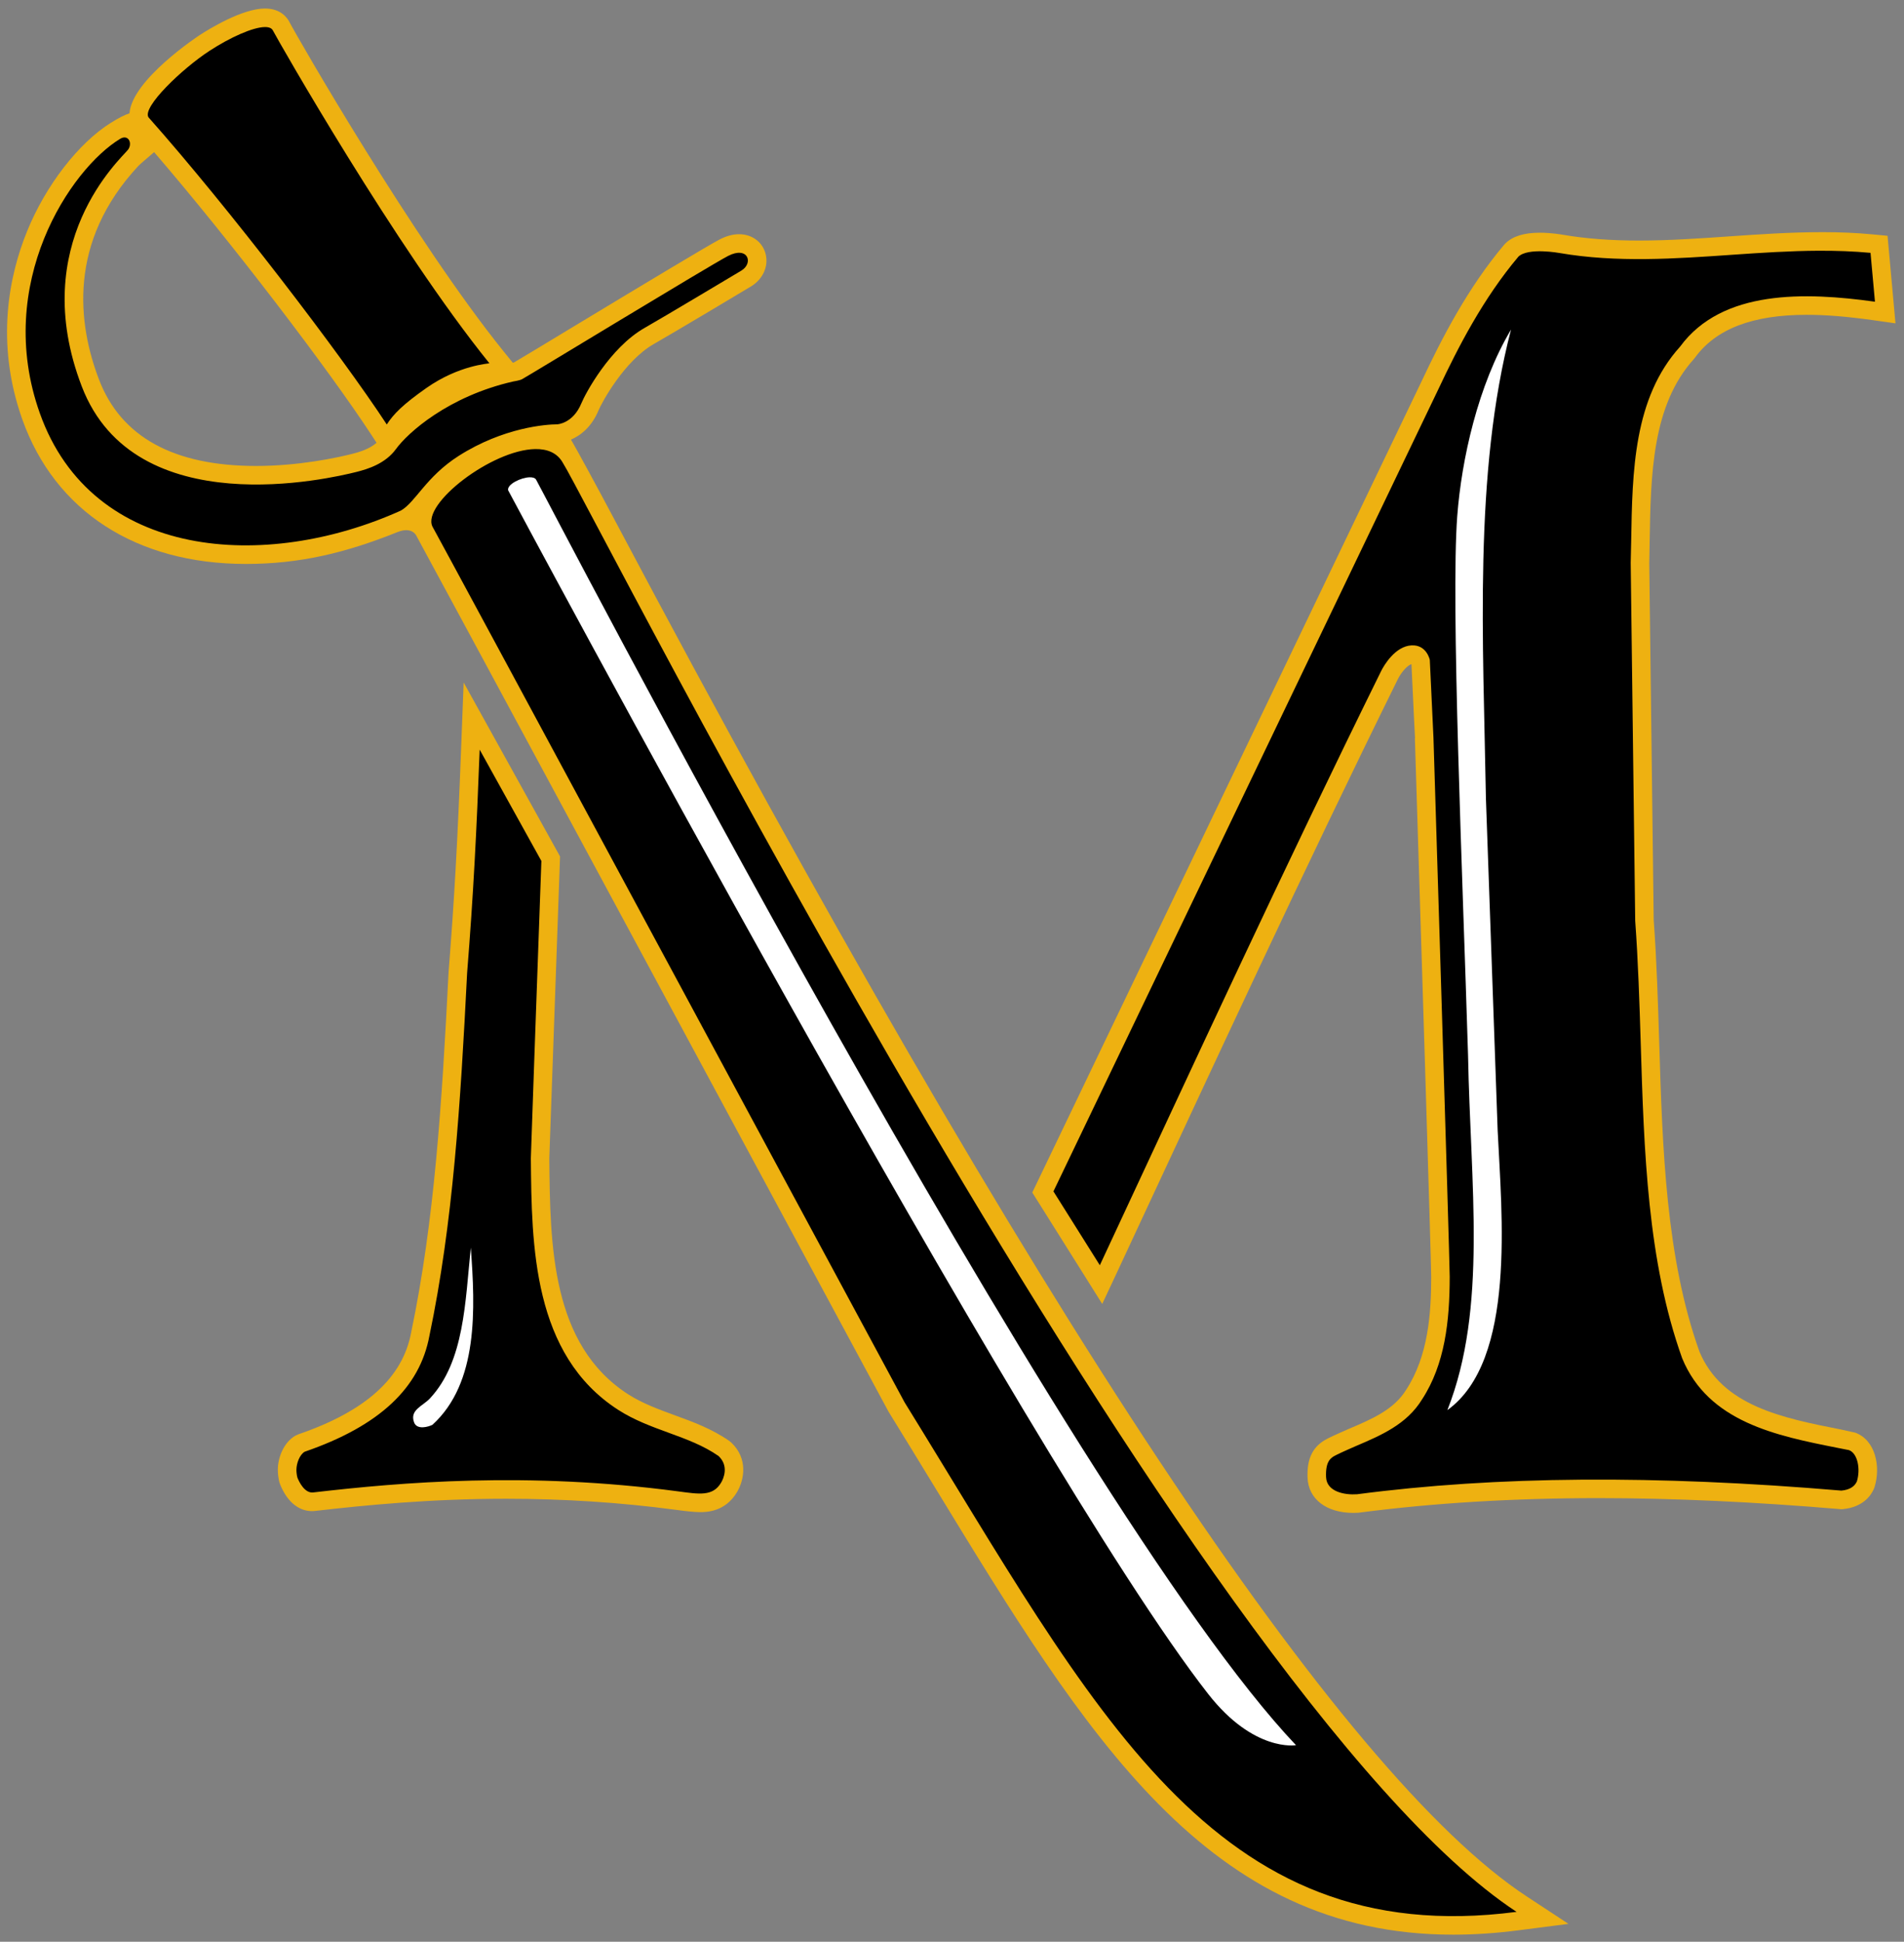
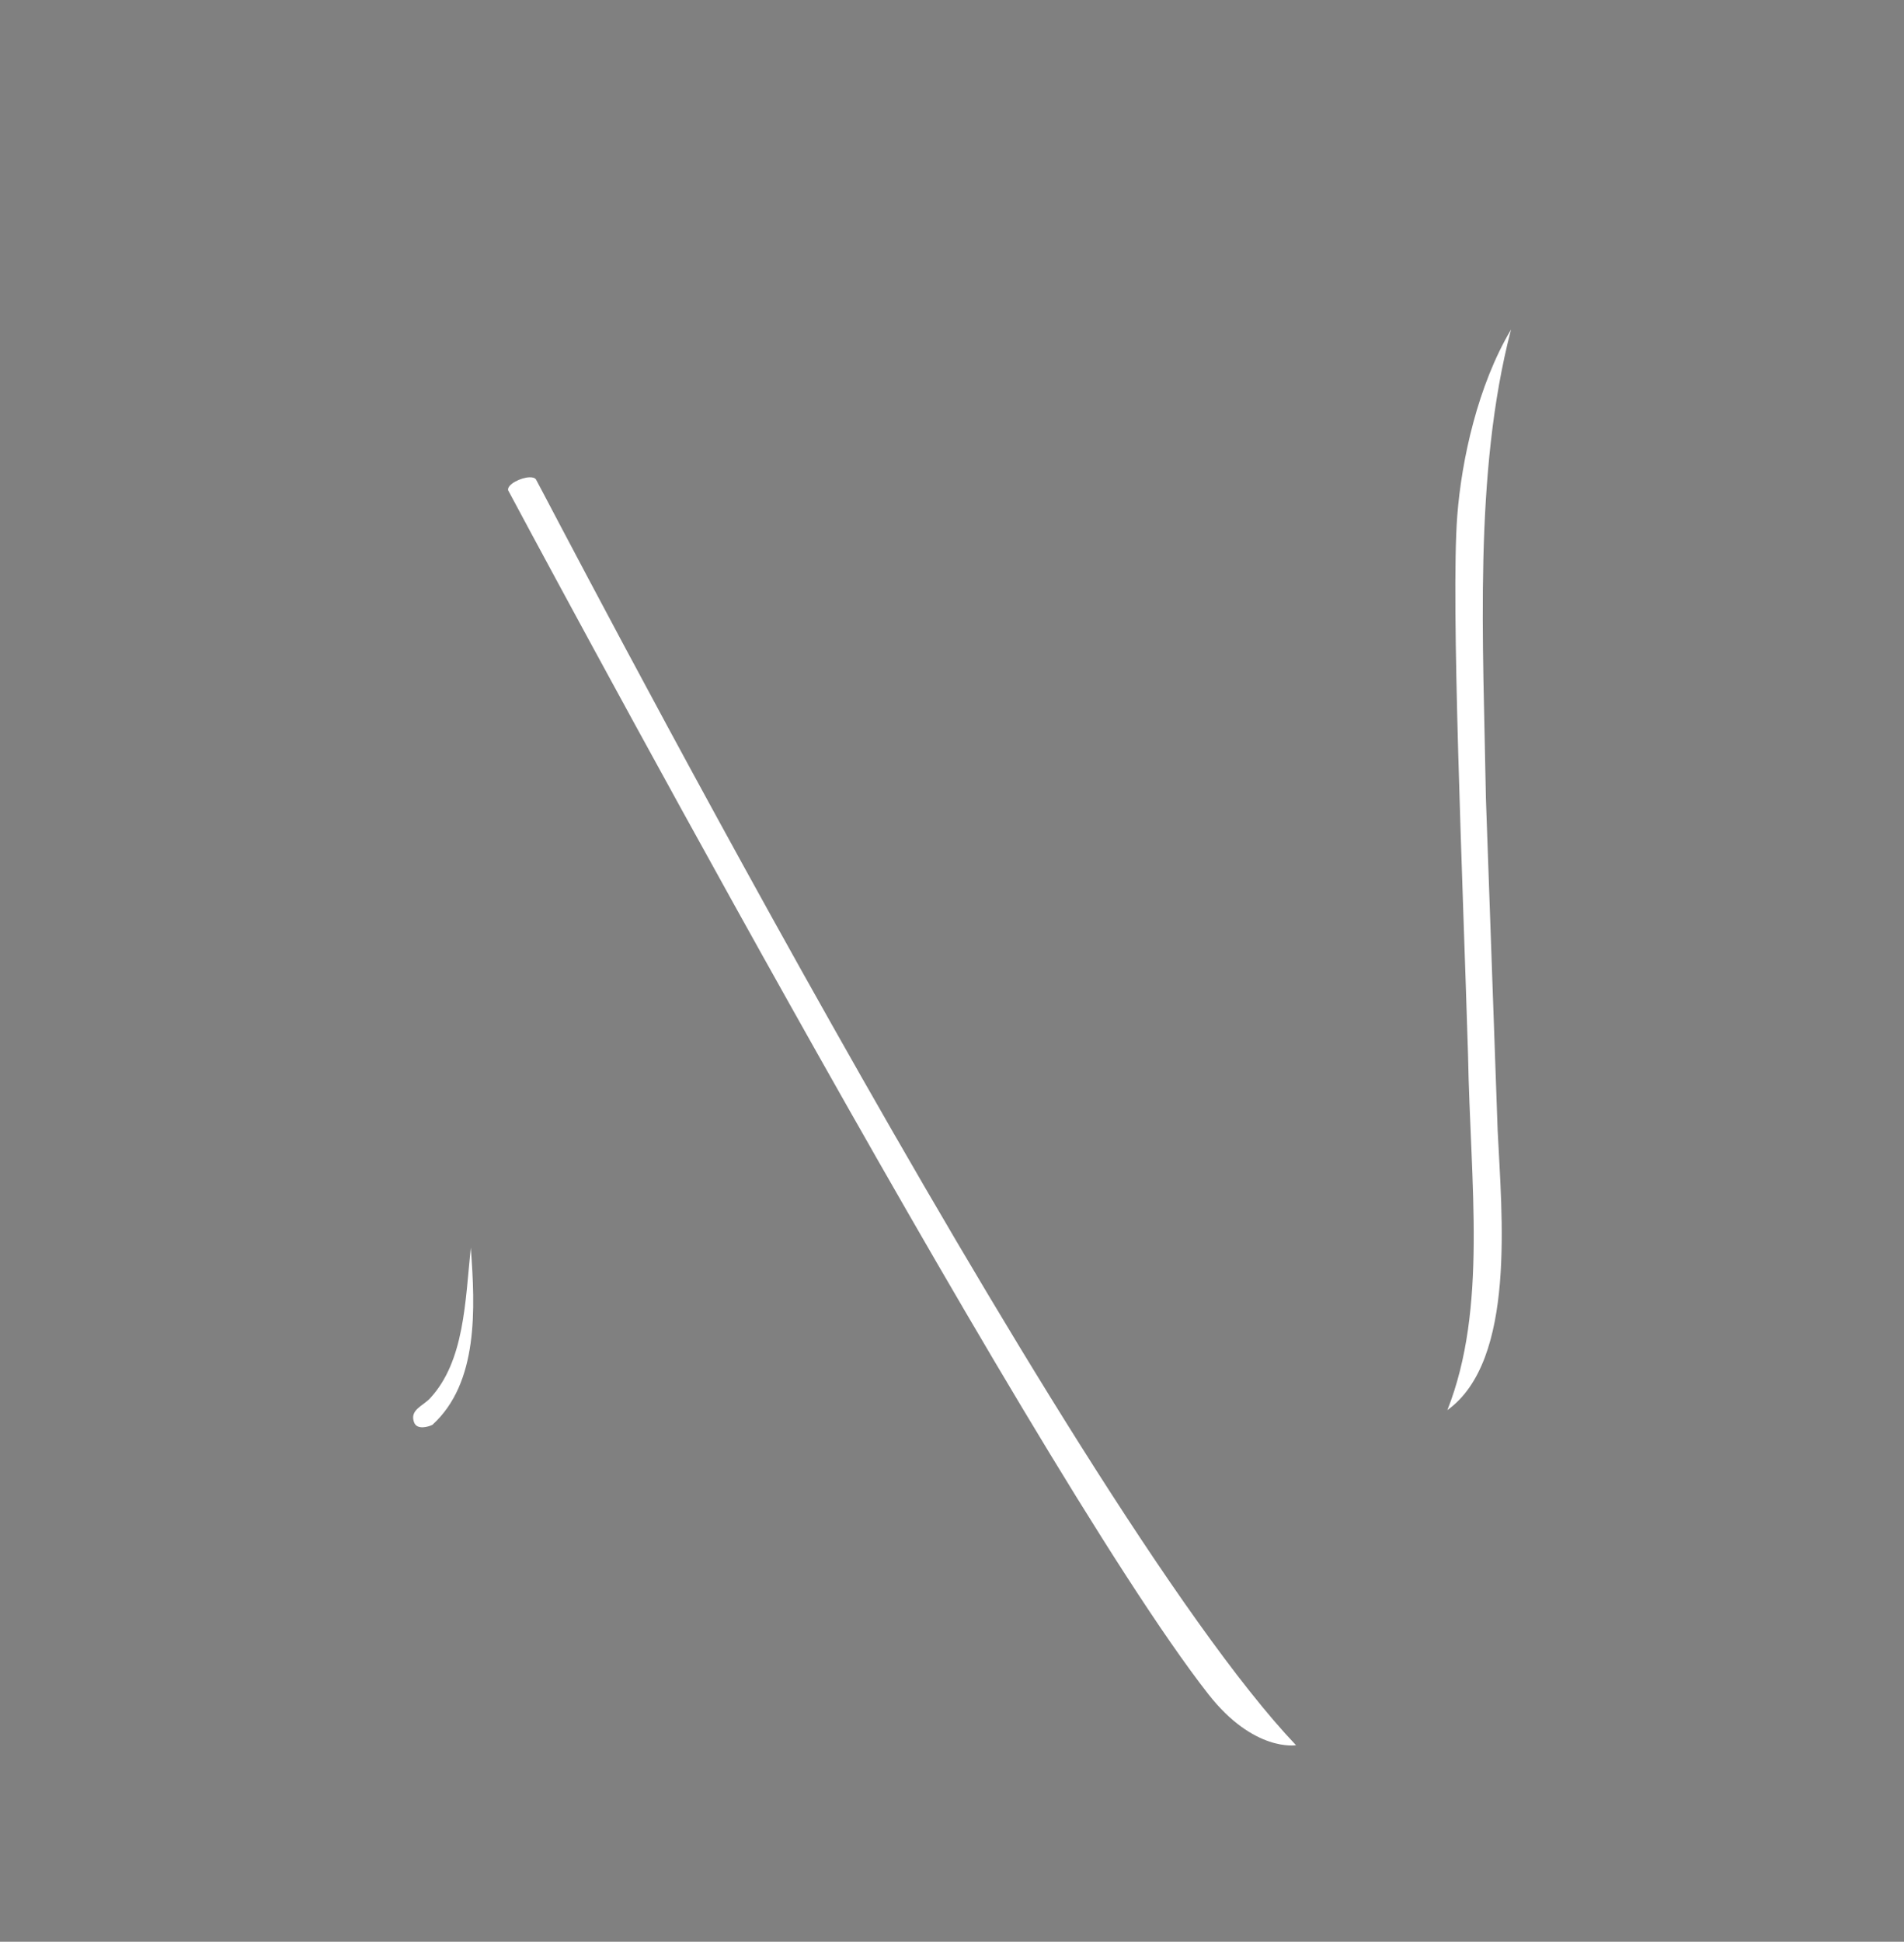
<svg xmlns="http://www.w3.org/2000/svg" height="249.77" viewBox="0 0 245 249.767" width="245">
  <rect x="0" y="0" width="245" height="249.767" fill="#808080" stroke="none" />
  <g transform="matrix(1.25 0 0 -1.25 -187.31 565.87)">
    <g>
-       <path d="m34.113 1.098c-2.934 0-7.21 2.632-8.447 3.438-0.098 0.066-8.685 5.702-9.008 10.045-0.577 0.183-1.352 0.565-2.435 1.244-4.065 2.547-8.331 7.966-10.76 13.975-2.23 5.503-4.137 14.167-0.6 24.137 4.202 11.826 14.686 18.607 28.768 18.607 6.898 0 12.787-1.4 19.508-4.096 1.969-0.791 2.474 0.545 2.474 0.545 1.566 2.831 40.249 74.608 60.687 112.54l0.07 0.12c2.02 3.27 3.98 6.48 5.89 9.61 19.63 32.18 35.12 57.6 66.73 57.6 2.71 0 5.55-0.19 8.46-0.57l6.37-0.82-5.37-3.53c-23.92-15.72-63.31-75.12-117.09-176.55-2.79-5.256-5.148-9.575-5.891-10.843 1.249-0.535 2.671-1.646 3.541-3.756 0.373-0.914 3.289-6.363 7.127-8.543 2.263-1.285 11.642-6.879 12.511-7.412 1.552-0.948 2.296-2.656 1.844-4.252-0.421-1.49-1.753-2.455-3.394-2.455-0.8 0-1.645 0.231-2.512 0.68-1.492 0.777-9.579 5.642-19.197 11.449-3.411 2.062-6.637 4.012-7.254 4.365-0.058 0.017-0.102 0.019-0.16 0.031l-1.147-1.416c-11.577-14.339-26.674-40.629-27.574-42.377-0.264-0.53-1.101-1.763-3.141-1.763zm-14.285 18.474c10.048 11.664 22.563 28.121 27.94 36.342l0.685 1.047c-0.897 0.779-2.143 1.181-3.199 1.441-1.854 0.466-6.767 1.539-12.299 1.539-10.581 0.003-17.38-3.725-20.205-11.08-2.741-7.141-4.09-17.713 5.066-27.531 0.202-0.218 1.464-1.278 2.012-1.758zm214.6 10.295c-4.09 0-8.31 0.294-11.71 0.529-3.88 0.27-7.89 0.551-11.84 0.551-3.66 0-6.86-0.246-9.75-0.74-0.15-0.028-1.5-0.268-2.99-0.268-2.02 0-3.47 0.445-4.42 1.362l-0.17 0.181c-4.69 5.563-8.01 12.009-10.62 17.557l-50.1 104.36 9 14.33 1.86-3.97c13.09-28.08 23.91-51.53 36.17-76.379 0.41-0.828 1.18-1.761 1.76-1.951 0.31 6.594 0.41 8.749 0.46 9.523h-0.02c0.73 23.217 2.1 67.577 2.1 69.257 0 4.76-0.38 10.21-3.22 14.56-1.57 2.56-4.4 3.77-7.42 5.05-0.2 0.09-1.95 0.85-2.67 1.22-1.89 0.95-2.7 2.51-2.6 5.04 0.1 2.75 2.42 4.53 5.89 4.53 0.23 0 0.45-0.01 0.65-0.02l0.15-0.02c9.44-1.23 19.79-1.86 30.76-1.86 9.57 0 20.01 0.48 31.03 1.41l0.23 0.02 0.22-0.02c2.53-0.26 3.55-1.72 3.93-2.57l0.1-0.27c0.82-2.63 0.11-6.05-2.49-6.99l-1.86-0.41c-7.51-1.48-15.28-3.03-18.19-10.03-4.32-12.1-4.75-26.12-5.17-39.7-0.16-5.17-0.32-10.51-0.71-15.81-0.02-2.01-0.57-45.668-0.57-45.901l0.05-2.728c0.14-8.637 0.3-17.568 5.69-23.523l0.15-0.192c2.71-3.697 7.41-5.496 14.36-5.496 2.47 0 5.15 0.215 8.46 0.678l2.97 0.418-1.02-11.26-1.97-0.186c-2.01-0.19-4.13-0.283-6.48-0.283zm-174.77 57.928l-0.328 8.545c-0.454 11.94-0.882 19.53-1.611 28.69-0.853 16.87-1.81 31.99-4.815 46.37-1.085 5.82-5.817 10.11-14.482 13.09l-0.399 0.18c-1.559 0.88-2.275 2.89-2.275 4.38 0 0.53 0.068 1.06 0.191 1.58l0.104 0.31c0.951 2.39 2.65 3.69 4.639 3.4 6.263-0.72 14.694-1.55 24.445-1.55 7.372 0 14.712 0.47 21.807 1.42l0.246 0.03c1.063 0.15 1.996 0.25 2.869 0.27 0.819 0 3.258-0.01 4.775-2.56 0.996-1.67 1.401-4.35-0.711-6.37l-0.291-0.24c-2.238-1.55-4.662-2.44-7.002-3.29-2.045-0.75-4.16-1.52-5.986-2.69-9.911-6.38-10.045-19.11-10.154-30.35l1.382-38.84-12.404-22.375z" transform="matrix(.8 0 0 -.8 149.85 452.7)" fill="#eeb111" />
-       <path d="m34.072 3.484c-1.56 0.021-4.482 1.344-7.107 3.053-3.537 2.303-8.706 7.252-7.861 8.557 10.289 11.579 24.776 30.524 30.662 39.511 0.875-1.354 2.091-2.583 5.101-4.695 4.202-2.945 8.02-3.125 8.104-3.176-12.026-14.892-27.192-41.529-27.854-42.802-0.156-0.317-0.525-0.455-1.045-0.448zm-17.922 14.213c-0.193-0.038-0.428 0.005-0.691 0.164-6.376 3.857-16.269 18.601-10.342 35.278 6.718 18.929 29.073 20.387 46.465 12.539 1.871-1.061 3.241-4.353 7.424-7.024 5.79-3.694 11.344-4.068 12.68-4.068 0 0 2.033-0.072 3.119-2.703 0.505-1.232 3.657-7.157 8.154-9.709 2.233-1.268 11.642-6.883 12.447-7.371 1.585-0.974 0.833-3.198-1.722-1.877-2.402 1.245-25.709 15.434-26.514 15.857-0.331 0.171-1.05 0.275-1.149 0.295-8.317 1.894-13.551 6.586-15.074 8.69-1.357 1.865-3.582 2.569-5.119 2.951-3.24 0.808-28.477 6.782-35.305-11.002-7.082-18.447 5.048-29.313 5.932-30.438 0.49-0.625 0.277-1.468-0.305-1.582zm217.88 14.559c-3.72 0.017-7.47 0.267-11.15 0.521-7.3 0.508-14.86 1.035-22.18-0.224 0 0-4.06-0.75-5.32 0.465-4.52 5.357-7.75 11.626-10.3 17.054l-49.53 103.18 5.97 9.5c12.11-25.97 23.58-50.84 36.2-76.436 0.36-0.72 1.8-3.189 3.91-3.298 1.95-0.101 2.35 1.871 2.35 1.871s0.47 9.987 0.47 9.996c0 0 2.09 67.167 2.09 69.327 0 5.74-0.62 11.3-3.56 15.8-1.97 3.22-5.3 4.63-8.51 6 0 0-1.87 0.81-2.55 1.16-0.69 0.34-1.37 0.78-1.29 2.82 0.07 1.92 2.42 2.33 3.99 2.22 17.92-2.35 38.35-2.5 62.32-0.47 1.04-0.1 1.68-0.5 1.99-1.17 0.49-1.56 0.12-3.63-1.02-4.04l-1.52-0.3c-7.76-1.54-16.56-3.29-19.94-11.52-4.47-12.48-4.91-26.72-5.33-40.49-0.16-5.19-0.33-10.56-0.71-15.77 0 0-0.58-46.024-0.58-46.057l0.06-2.723c0.15-9.077 0.31-18.463 6.3-25.086 5.4-7.361 16.09-7.023 25.07-5.772-0.11-1.152-0.5-5.449-0.57-6.285-2.2-0.207-4.42-0.281-6.66-0.271zm-165.17 25.512c-5.57 0.093-14.607 7.044-13.22 9.961 0.258 0.373 60.763 112.67 60.763 112.67 24.51 39.63 39.6 70.62 78.74 65.53-42-27.6-119.26-181-122.72-186.39-0.715-1.287-2.003-1.799-3.563-1.772zm-7.14 38.666c-0.396 10.426-0.805 18.606-1.615 28.716-0.856 16.96-1.816 32.18-4.854 46.69-1.237 6.65-6.376 11.57-16.045 14.9-0.662 0.38-1.066 1.52-1.066 2.32 0 0.33 0.039 0.67 0.123 1 0.196 0.5 0.935 2.11 2.107 1.91 11.17-1.29 27.455-2.71 46.883-0.13 2.755 0.37 4.467 0.66 5.527-1.11 0.312-0.52 1.044-2.13-0.314-3.43-1.95-1.36-4.136-2.16-6.459-3.01-2.166-0.79-4.404-1.61-6.457-2.93-11.01-7.09-11.145-21.09-11.246-32.38 0 0 0.693-20.09 1.355-38.23l-7.939-14.316z" transform="matrix(.8 0 0 -.8 149.85 452.7)" />
      <path d="m194.43 42.398c-4.26 7.151-6.37 16.733-6.92 23.993-0.84 11.111 0.7 46.599 1.39 69.319 0.3 16.69 2.53 32.53-2.66 45.68 8.89-6.4 6.98-25.24 6.47-35.99l-1.51-42.68c-0.34-20.184-1.61-41.752 3.23-60.322zm-126.28 19c-1.134 0.031-2.918 0.907-2.771 1.663 0 0 66.803 125.08 90.083 154.84 5.88 7.52 11.3 6.59 11.3 6.59-29.49-31.05-97.279-162.02-97.789-162.8-0.138-0.218-0.444-0.302-0.823-0.292zm-7.572 99.092c-0.726 6.95-0.813 14.62-5.254 19.39-0.917 0.99-2.646 1.48-2.043 3.09 0.385 1.02 1.886 0.55 2.358 0.31 5.938-5.4 5.517-14.94 4.939-22.79z" transform="matrix(.8 0 0 -.8 149.85 452.7)" fill="#fff" />
    </g>
  </g>
</svg>